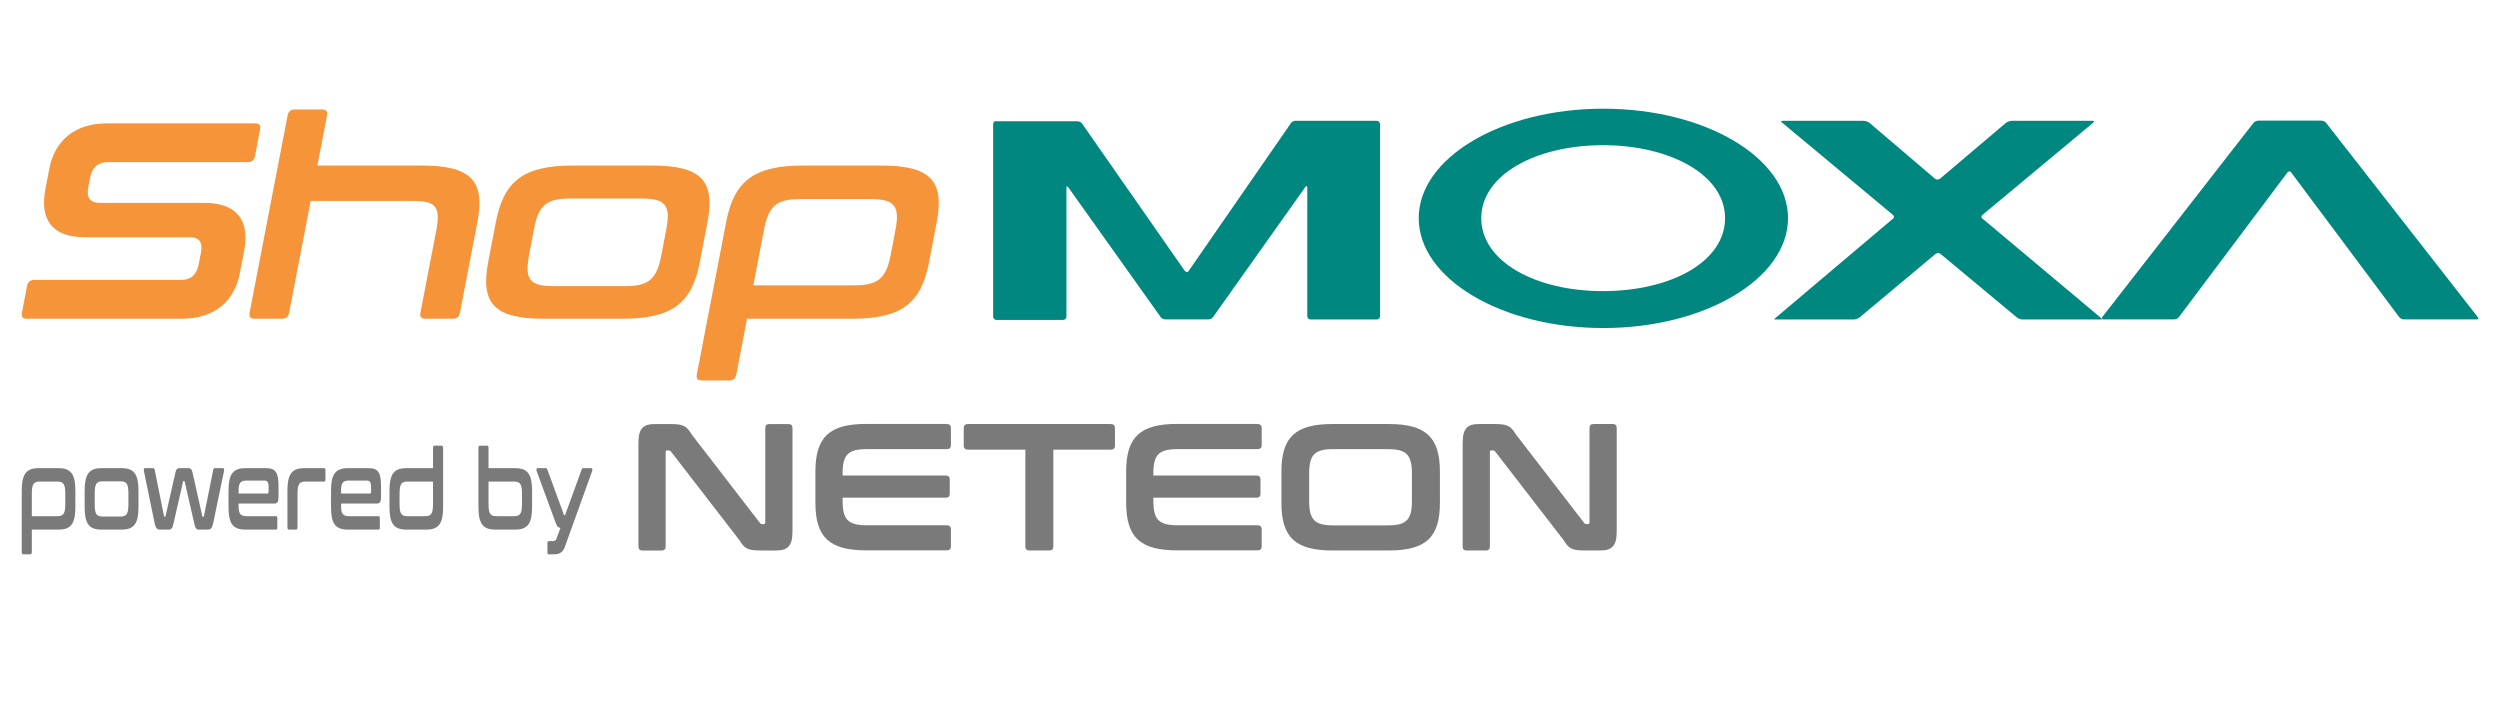
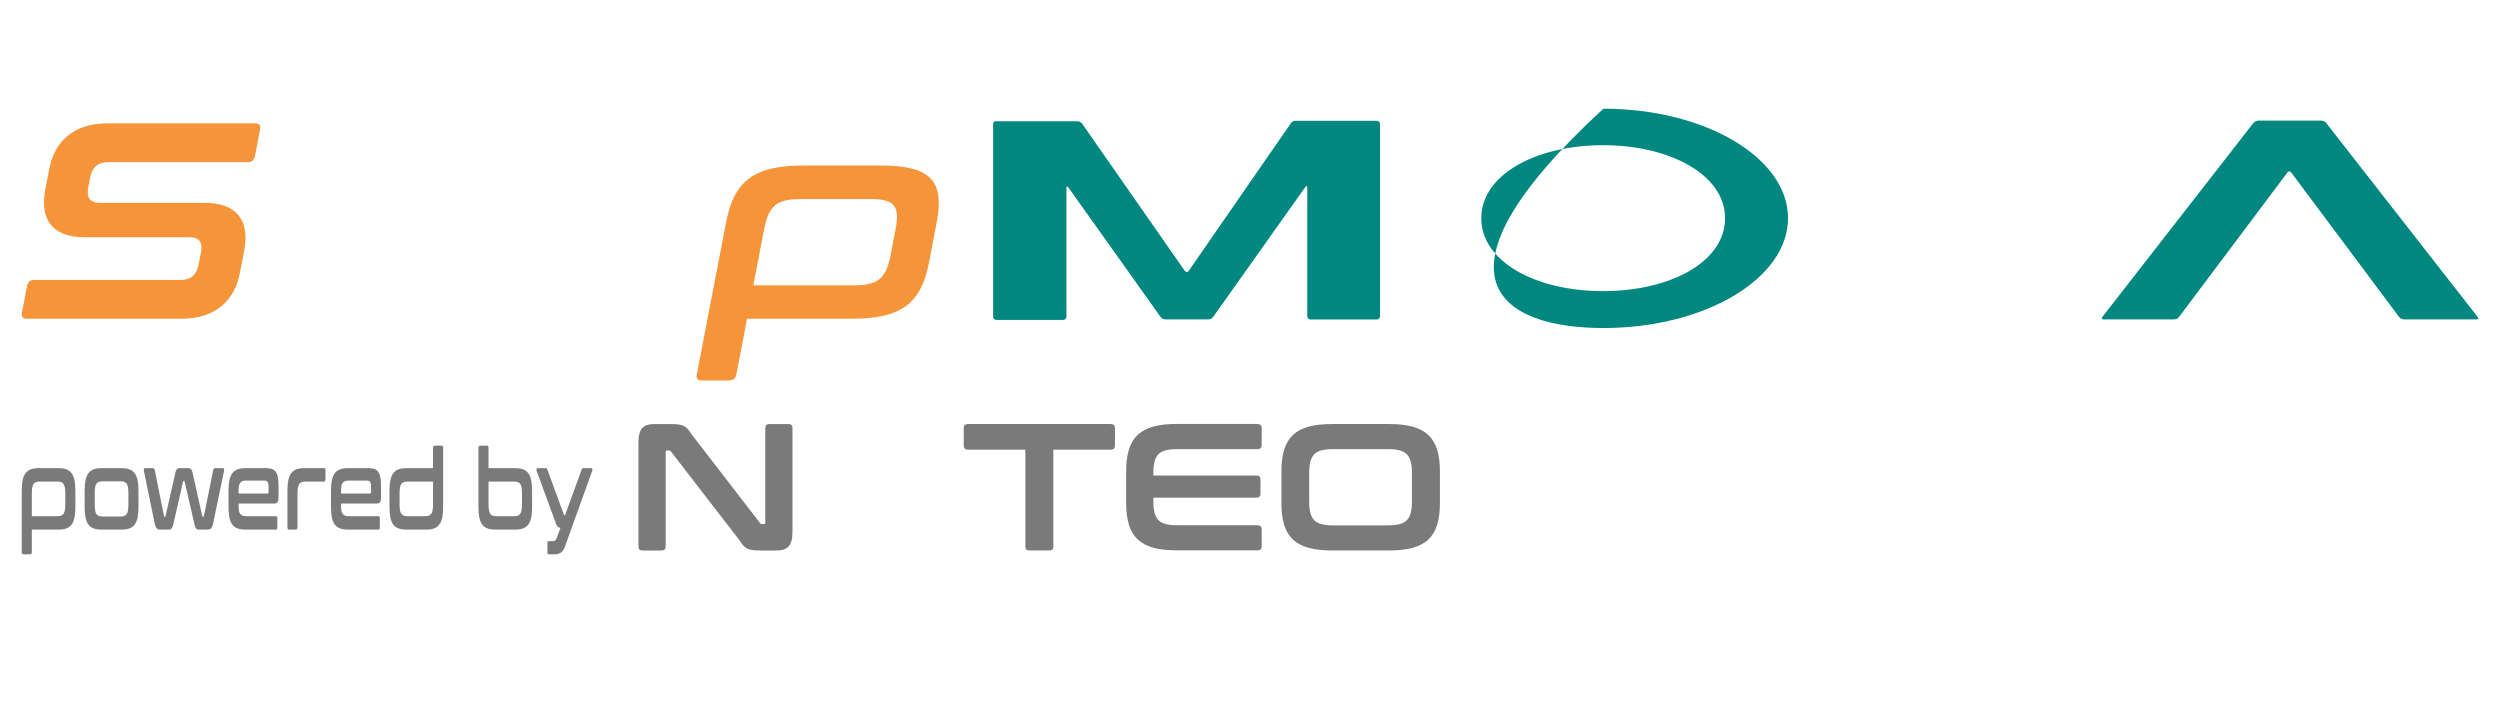
<svg xmlns="http://www.w3.org/2000/svg" width="230" height="65" viewBox="0 0 230 65" fill="none">
  <path d="M23.47 11.348C23.858 11.348 24.003 11.533 23.926 11.911L23.46 14.355C23.382 14.744 23.169 14.918 22.791 14.918H9.927C8.947 14.918 8.462 15.461 8.287 16.354L8.122 17.227C7.938 18.178 8.277 18.663 9.18 18.663H18.813C21.762 18.663 23.004 20.254 22.461 23.077L22.063 25.134C21.588 27.627 19.822 29.325 16.708 29.325H2.476C2.088 29.325 1.943 29.14 2.02 28.762L2.486 26.317C2.563 25.929 2.777 25.755 3.155 25.755H16.64C17.62 25.755 18.105 25.211 18.279 24.319L18.483 23.261C18.668 22.282 18.347 21.826 17.426 21.826H7.792C4.843 21.826 3.631 20.235 4.174 17.411L4.533 15.539C5.008 13.046 6.754 11.348 9.859 11.348H23.47Z" fill="#F69439" />
-   <path d="M29.63 10.068C30.018 10.068 30.164 10.252 30.086 10.63L29.203 15.229H38.808C43.358 15.229 44.648 16.645 43.92 20.438L42.319 28.762C42.242 29.15 42.028 29.325 41.65 29.325H39.138C38.749 29.325 38.604 29.14 38.681 28.762L40.117 21.311C40.554 19.022 40.146 18.488 38.012 18.488H28.582L26.603 28.762C26.526 29.15 26.312 29.325 25.934 29.325H23.421C23.033 29.325 22.888 29.14 22.965 28.762L26.458 10.63C26.535 10.242 26.749 10.068 27.127 10.068H29.64H29.63Z" fill="#F69439" />
-   <path d="M59.976 15.229C64.526 15.229 65.816 16.645 65.088 20.438L64.38 24.134C63.653 27.908 61.819 29.325 57.269 29.325H50.003C45.482 29.325 44.192 27.908 44.91 24.134L45.618 20.438C46.345 16.635 48.189 15.229 52.709 15.229H59.976ZM48.674 23.504C48.257 25.687 48.722 26.327 50.924 26.327H57.473C59.685 26.327 60.422 25.687 60.839 23.504L61.305 21.069C61.722 18.886 61.227 18.265 59.015 18.265H52.467C50.255 18.265 49.547 18.886 49.13 21.069L48.664 23.504H48.674Z" fill="#F69439" />
  <path d="M81.066 15.229C85.616 15.229 86.906 16.645 86.178 20.438L85.47 24.134C84.743 27.937 82.909 29.325 78.359 29.325H68.726L67.746 34.437C67.668 34.825 67.455 35 67.077 35H64.564C64.176 35 64.03 34.816 64.108 34.437L66.805 20.438C67.533 16.635 69.376 15.229 73.897 15.229H81.085H81.066ZM78.582 26.249C80.794 26.249 81.531 25.609 81.949 23.426L82.385 21.137C82.802 18.954 82.308 18.314 80.105 18.314H73.635C71.423 18.314 70.715 18.954 70.288 21.137L69.308 26.249H78.582Z" fill="#F69439" />
-   <path fill-rule="evenodd" clip-rule="evenodd" d="M182.387 20.119C182.26 20.031 182.26 19.857 182.387 19.769L192.573 11.29C192.699 11.203 192.66 11.116 192.534 11.116H185.084C184.909 11.116 184.695 11.203 184.56 11.29L178.467 16.451C178.341 16.539 178.167 16.539 178.031 16.451L171.977 11.29C171.851 11.203 171.628 11.116 171.453 11.116H164.003C163.828 11.116 163.828 11.203 163.964 11.29L174.15 19.769C174.276 19.857 174.276 20.031 174.15 20.119L163.44 29.17C163.314 29.257 163.227 29.344 163.227 29.393H170.541C170.716 29.393 170.929 29.306 171.065 29.218L178.079 23.349C178.205 23.262 178.38 23.262 178.516 23.349L185.569 29.218C185.695 29.306 185.918 29.393 186.092 29.393H193.407C193.407 29.393 193.32 29.306 193.194 29.17L182.396 20.119H182.387Z" fill="#008780" />
  <path fill-rule="evenodd" clip-rule="evenodd" d="M227.856 29.383C228.03 29.383 228.069 29.296 227.943 29.16L214.012 11.319C213.925 11.184 213.711 11.096 213.537 11.096H207.784C207.609 11.096 207.435 11.184 207.309 11.319L193.416 29.16C193.329 29.296 193.378 29.383 193.504 29.383H200.033C200.207 29.383 200.382 29.296 200.469 29.16L210.442 15.869C210.529 15.733 210.704 15.733 210.791 15.869L220.716 29.16C220.803 29.296 221.016 29.383 221.152 29.383H227.856Z" fill="#008780" />
-   <path fill-rule="evenodd" clip-rule="evenodd" d="M158.706 20.07C158.706 24.086 153.7 26.783 147.472 26.783C141.243 26.783 136.276 24.047 136.276 20.07C136.276 16.092 141.282 13.357 147.472 13.357C153.661 13.357 158.706 16.092 158.706 20.07ZM164.497 20.07C164.497 14.511 156.872 10 147.51 10C138.149 10 130.523 14.501 130.523 20.07C130.523 25.638 138.149 30.179 147.51 30.179C156.872 30.179 164.497 25.629 164.497 20.07Z" fill="#008780" />
+   <path fill-rule="evenodd" clip-rule="evenodd" d="M158.706 20.07C158.706 24.086 153.7 26.783 147.472 26.783C141.243 26.783 136.276 24.047 136.276 20.07C136.276 16.092 141.282 13.357 147.472 13.357C153.661 13.357 158.706 16.092 158.706 20.07ZM164.497 20.07C164.497 14.511 156.872 10 147.51 10C130.523 25.638 138.149 30.179 147.51 30.179C156.872 30.179 164.497 25.629 164.497 20.07Z" fill="#008780" />
  <path fill-rule="evenodd" clip-rule="evenodd" d="M119.202 11.106C119.027 11.106 118.853 11.193 118.766 11.329L109.355 24.93C109.268 25.066 109.142 25.066 109.006 24.93L99.557 11.378C99.47 11.242 99.256 11.155 99.12 11.155H91.631C91.505 11.106 91.369 11.242 91.369 11.416V29.121C91.369 29.296 91.495 29.432 91.67 29.432H97.811C97.985 29.432 98.112 29.296 98.112 29.121V17.286C98.112 17.111 98.199 17.111 98.286 17.237L106.775 29.16C106.862 29.296 107.075 29.383 107.211 29.383H111.169C111.344 29.383 111.519 29.296 111.606 29.16L120.095 17.198C120.182 17.062 120.269 17.111 120.269 17.247V29.082C120.269 29.257 120.395 29.393 120.57 29.393H126.662C126.837 29.393 126.963 29.257 126.963 29.082V11.426C126.963 11.252 126.837 11.116 126.662 11.116H119.173L119.202 11.106Z" fill="#008780" />
  <path d="M61.702 39.013C62.914 39.013 63.164 39.211 63.655 39.994L69.905 48.099C69.955 48.178 70.025 48.218 70.125 48.218H70.275C70.356 48.218 70.406 48.168 70.406 48.05V39.379C70.406 39.132 70.526 39.013 70.776 39.013H72.539C72.789 39.013 72.909 39.132 72.909 39.379V48.922C72.909 50.269 72.419 50.646 71.397 50.646H69.955C68.743 50.646 68.493 50.447 68.002 49.665L61.742 41.559C61.672 41.48 61.622 41.44 61.522 41.44H61.371C61.271 41.44 61.241 41.49 61.241 41.609V50.279C61.241 50.527 61.121 50.646 60.871 50.646H59.108C58.858 50.646 58.737 50.527 58.737 50.279V40.737C58.737 39.389 59.208 39.013 60.23 39.013H61.712H61.702Z" fill="#7A7A7A" />
-   <path d="M87.096 39.01C87.346 39.01 87.486 39.129 87.486 39.377V40.952C87.486 41.2 87.356 41.319 87.096 41.319H79.754C78.011 41.319 77.52 41.834 77.52 43.578V43.746H87.005C87.256 43.746 87.376 43.865 87.376 44.113V45.421C87.376 45.669 87.256 45.788 87.005 45.788H77.52V46.065C77.52 47.809 78.011 48.324 79.754 48.324H87.096C87.346 48.324 87.486 48.443 87.486 48.691V50.266C87.486 50.514 87.356 50.633 87.096 50.633H79.704C76.309 50.633 75.017 49.434 75.017 46.243V43.39C75.017 40.199 76.309 39 79.704 39H87.096V39.01Z" fill="#7A7A7A" />
  <path d="M102.185 39.011C102.436 39.011 102.576 39.13 102.576 39.378V41.003C102.576 41.25 102.446 41.369 102.185 41.369H96.907V50.277C96.907 50.525 96.787 50.644 96.536 50.644H94.704C94.453 50.644 94.333 50.525 94.333 50.277V41.369H89.055C88.804 41.369 88.664 41.25 88.664 41.003V39.378C88.664 39.13 88.794 39.011 89.055 39.011H102.175H102.185Z" fill="#7A7A7A" />
  <path d="M115.685 39.01C115.936 39.01 116.076 39.129 116.076 39.377V40.952C116.076 41.2 115.946 41.319 115.685 41.319H108.344C106.601 41.319 106.11 41.834 106.11 43.578V43.746H115.595C115.846 43.746 115.966 43.865 115.966 44.113V45.421C115.966 45.669 115.846 45.788 115.595 45.788H106.11V46.065C106.11 47.809 106.601 48.324 108.344 48.324H115.685C115.936 48.324 116.076 48.443 116.076 48.691V50.266C116.076 50.514 115.946 50.633 115.685 50.633H108.294C104.898 50.633 103.606 49.434 103.606 46.243V43.39C103.606 40.199 104.898 39 108.294 39H115.685V39.01Z" fill="#7A7A7A" />
  <path d="M127.764 39.011C131.169 39.011 132.472 40.21 132.472 43.401V46.254C132.472 49.445 131.179 50.644 127.764 50.644H122.576C119.181 50.644 117.889 49.445 117.889 46.254V43.401C117.889 40.21 119.181 39.011 122.576 39.011H127.764ZM120.443 46.076C120.443 47.82 120.943 48.335 122.676 48.335H127.664C129.397 48.335 129.897 47.82 129.897 46.076V43.579C129.897 41.835 129.397 41.32 127.664 41.32H122.676C120.943 41.32 120.443 41.835 120.443 43.579V46.076Z" fill="#7A7A7A" />
-   <path d="M137.53 39.011C138.742 39.011 138.992 39.209 139.483 39.992L145.733 48.097C145.783 48.177 145.853 48.216 145.953 48.216H146.104C146.184 48.216 146.234 48.167 146.234 48.048V39.378C146.234 39.13 146.354 39.011 146.604 39.011H148.367C148.617 39.011 148.738 39.13 148.738 39.378V48.92C148.738 50.267 148.247 50.644 147.225 50.644H145.783C144.571 50.644 144.321 50.446 143.83 49.663L137.57 41.557C137.5 41.478 137.45 41.439 137.35 41.439H137.2C137.099 41.439 137.069 41.488 137.069 41.607V50.277C137.069 50.525 136.949 50.644 136.699 50.644H134.936C134.686 50.644 134.565 50.525 134.565 50.277V40.735C134.565 39.388 135.036 39.011 136.058 39.011H137.54H137.53Z" fill="#7A7A7A" />
  <path d="M3.549 43.07H5.38C6.537 43.07 6.935 43.636 6.935 45.161V46.644C6.935 48.168 6.537 48.724 5.38 48.724H2.928V50.773C2.928 50.928 2.882 51 2.784 51H2.144C2.046 51 2 50.928 2 50.773V45.161C2 43.636 2.399 43.07 3.549 43.07ZM2.928 47.488H5.288C5.85 47.488 6.007 47.231 6.007 46.355V45.439C6.007 44.563 5.85 44.306 5.288 44.306H3.641C3.079 44.306 2.928 44.563 2.928 45.439V47.488ZM9.335 43.07H11.185C12.342 43.07 12.741 43.636 12.741 45.161V46.644C12.741 48.158 12.342 48.724 11.185 48.724H9.335C8.185 48.724 7.786 48.158 7.786 46.644V45.161C7.786 43.636 8.185 43.07 9.335 43.07ZM8.714 45.408V46.386C8.714 47.262 8.864 47.519 9.427 47.519H11.094C11.656 47.519 11.813 47.262 11.813 46.386V45.408C11.813 44.532 11.656 44.285 11.094 44.285H9.427C8.864 44.285 8.714 44.532 8.714 45.408ZM13.346 43.07H14.085C14.17 43.07 14.216 43.132 14.235 43.235L15.085 47.468C15.091 47.509 15.111 47.54 15.144 47.54H15.176C15.216 47.54 15.229 47.519 15.235 47.468L16.118 43.564C16.19 43.194 16.288 43.07 16.536 43.07H17.314C17.562 43.07 17.667 43.194 17.732 43.564L18.608 47.468C18.621 47.519 18.634 47.54 18.674 47.54H18.7C18.733 47.54 18.752 47.509 18.765 47.468L19.615 43.235C19.635 43.132 19.68 43.07 19.765 43.07H20.504C20.609 43.07 20.641 43.163 20.615 43.317L19.622 48.086C19.523 48.569 19.406 48.724 19.118 48.724H18.294C18.059 48.724 17.948 48.569 17.857 48.086L16.994 44.327C16.987 44.275 16.968 44.254 16.935 44.254H16.896C16.863 44.254 16.85 44.275 16.837 44.327L15.98 48.086C15.882 48.559 15.778 48.724 15.543 48.724H14.719C14.431 48.724 14.313 48.569 14.216 48.086L13.235 43.317C13.209 43.163 13.242 43.07 13.346 43.07ZM22.579 43.07H24.494C25.39 43.07 25.625 43.513 25.625 44.759V45.737C25.625 46.18 25.508 46.324 25.253 46.324H21.951V46.572C21.951 47.22 22.102 47.488 22.671 47.488H25.396C25.475 47.488 25.514 47.55 25.514 47.673V48.539C25.514 48.662 25.475 48.724 25.396 48.724H22.579C21.402 48.724 21.023 48.137 21.023 46.644V45.161C21.023 43.667 21.402 43.07 22.579 43.07ZM21.951 45.408H24.599C24.677 45.408 24.71 45.367 24.71 45.233V44.8C24.71 44.378 24.619 44.213 24.311 44.213H22.671C22.102 44.213 21.951 44.471 21.951 45.13V45.408ZM27.992 43.07H29.822C29.901 43.07 29.94 43.132 29.94 43.255V44.12C29.94 44.244 29.901 44.306 29.822 44.306H28.084C27.521 44.306 27.371 44.574 27.371 45.439V48.497C27.371 48.652 27.325 48.724 27.227 48.724H26.587C26.489 48.724 26.443 48.652 26.443 48.497V45.161C26.443 43.667 26.815 43.07 27.992 43.07ZM32.008 43.07H33.923C34.818 43.07 35.054 43.513 35.054 44.759V45.737C35.054 46.18 34.936 46.324 34.681 46.324H31.38V46.572C31.38 47.22 31.53 47.488 32.099 47.488H34.825C34.903 47.488 34.943 47.55 34.943 47.673V48.539C34.943 48.662 34.903 48.724 34.825 48.724H32.008C30.831 48.724 30.452 48.137 30.452 46.644V45.161C30.452 43.667 30.831 43.07 32.008 43.07ZM31.38 45.408H34.027C34.106 45.408 34.139 45.367 34.139 45.233V44.8C34.139 44.378 34.047 44.213 33.74 44.213H32.099C31.53 44.213 31.38 44.471 31.38 45.13V45.408ZM37.381 43.07H39.839V41.227C39.839 41.072 39.885 41 39.983 41H40.624C40.722 41 40.767 41.072 40.767 41.227V46.644C40.767 48.158 40.369 48.724 39.212 48.724H37.381C36.231 48.724 35.832 48.158 35.832 46.644V45.161C35.832 43.636 36.231 43.07 37.381 43.07ZM39.12 47.488C39.682 47.488 39.839 47.231 39.839 46.355V44.306H37.473C36.911 44.306 36.76 44.563 36.76 45.439V46.355C36.76 47.231 36.911 47.488 37.473 47.488H39.12ZM44.16 41H44.801C44.899 41 44.945 41.072 44.945 41.227V43.07H47.396C48.553 43.07 48.952 43.636 48.952 45.161V46.644C48.952 48.158 48.553 48.724 47.396 48.724H45.566C44.415 48.724 44.017 48.158 44.017 46.644V41.227C44.017 41.072 44.062 41 44.16 41ZM44.945 44.306V46.355C44.945 47.231 45.095 47.488 45.657 47.488H47.305C47.867 47.488 48.024 47.231 48.024 46.355V45.439C48.024 44.563 47.867 44.306 47.305 44.306H44.945ZM53.664 43.07H54.396C54.487 43.07 54.527 43.194 54.481 43.328L51.971 50.3C51.807 50.784 51.5 51 50.938 51H50.48C50.402 51 50.363 50.938 50.363 50.815V49.97C50.363 49.846 50.402 49.785 50.48 49.785H50.866C51.042 49.785 51.141 49.713 51.199 49.548L51.559 48.569C51.343 48.539 51.225 48.425 51.134 48.127L49.369 43.328C49.323 43.194 49.362 43.07 49.454 43.07H50.206C50.284 43.07 50.33 43.111 50.363 43.214L51.814 47.179C51.859 47.344 51.892 47.395 51.977 47.416L53.507 43.214C53.539 43.111 53.585 43.07 53.664 43.07Z" fill="#7A7A7A" />
</svg>